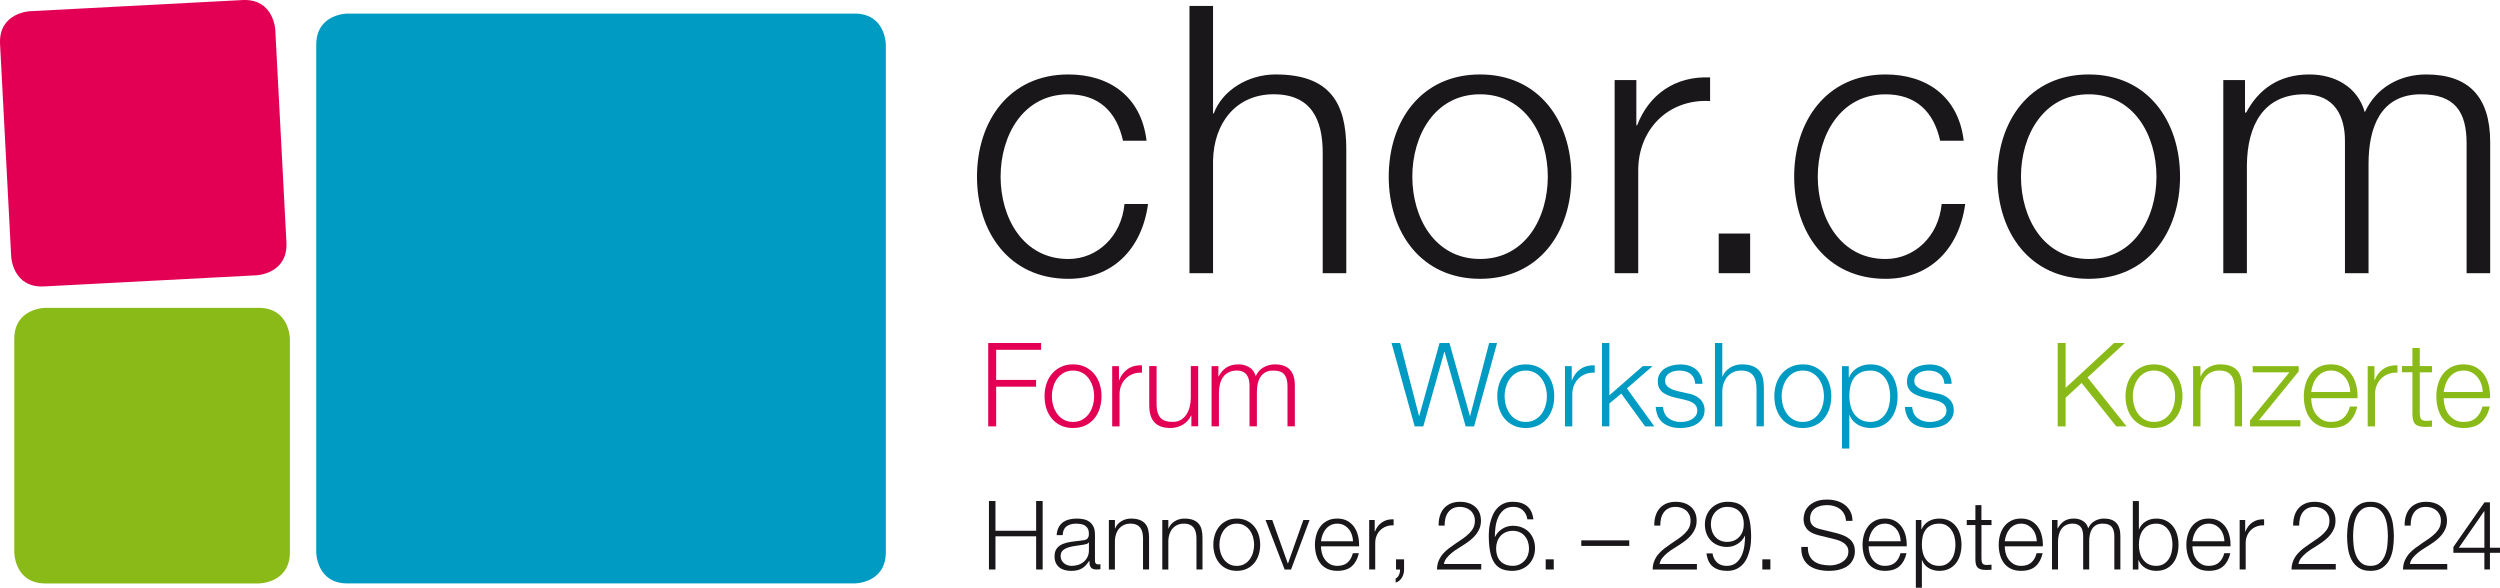
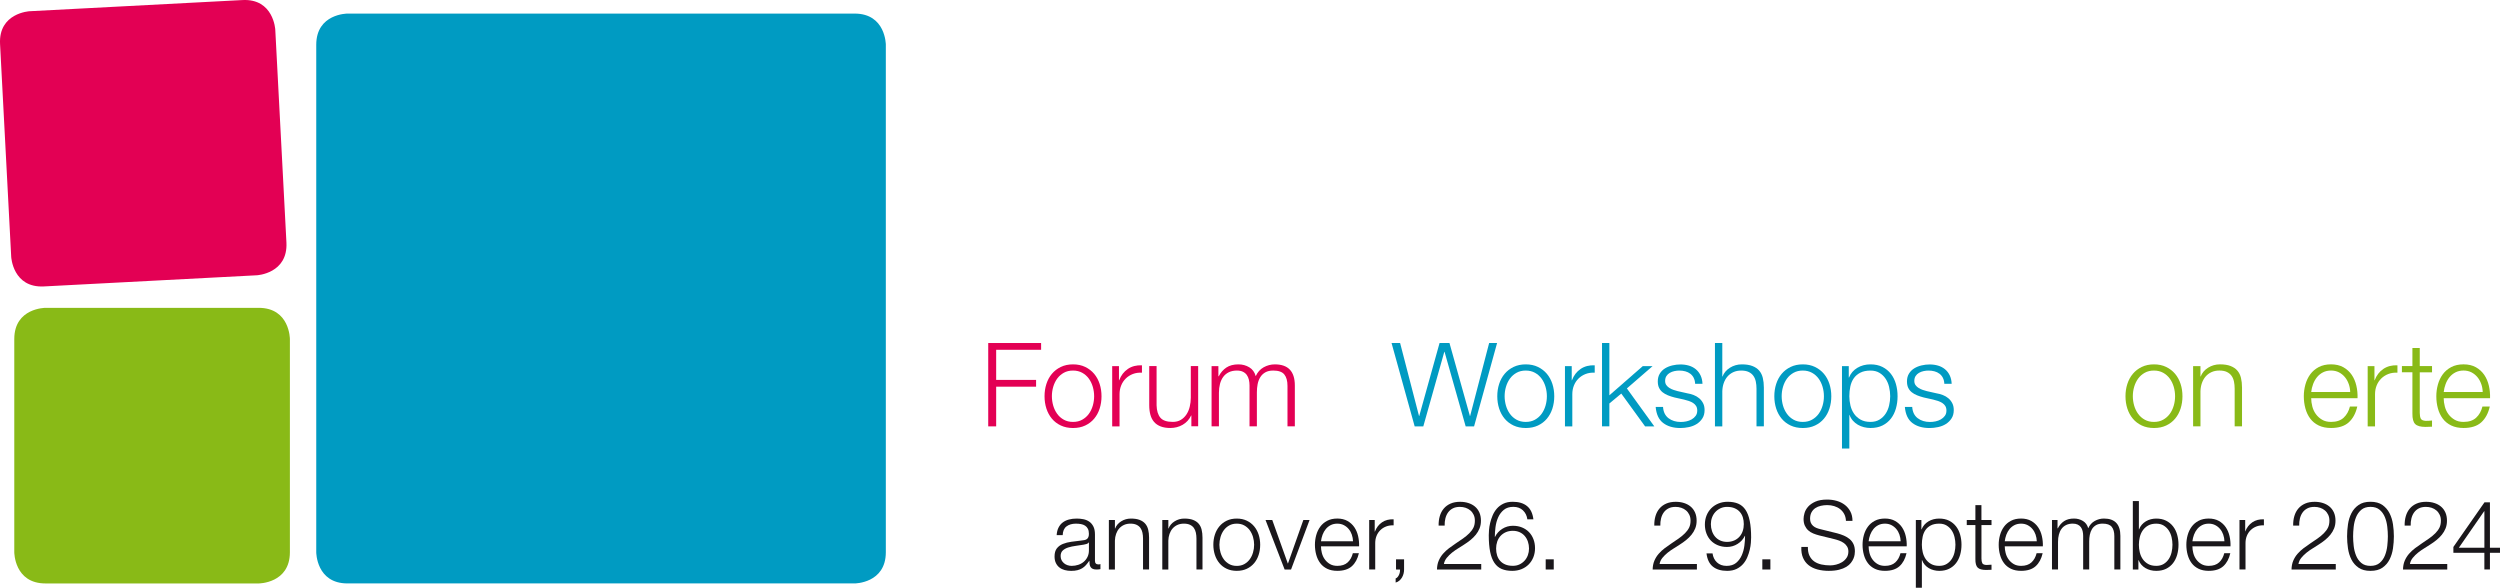
<svg xmlns="http://www.w3.org/2000/svg" id="Ebene_1" data-name="Ebene 1" viewBox="0 0 1328.95 312.43">
  <defs>
    <style>
      .cls-1 {
        fill: #1a171b;
      }

      .cls-1, .cls-2, .cls-3, .cls-4 {
        stroke-width: 0px;
      }

      .cls-2 {
        fill: #e30054;
      }

      .cls-3 {
        fill: #89ba17;
      }

      .cls-4 {
        fill: #009bc2;
      }
    </style>
  </defs>
  <g>
    <path class="cls-4" d="m184.7,7.22s-16.59,0-16.59,16.59v269.74s0,16.59,16.59,16.59h269.6s16.59,0,16.59-16.59V23.81s0-16.59-16.59-16.59H184.7Z" />
    <path class="cls-3" d="m24.18,163.64s-16.59,0-16.59,16.59v113.33s0,16.59,16.59,16.59h113.33s16.59,0,16.59-16.59v-113.33s0-16.59-16.59-16.59H24.18Z" />
    <path class="cls-2" d="m15.73,5.97S-.84,6.83.03,23.4l5.93,113.17s.87,16.56,17.43,15.69l113.17-5.93s16.56-.87,15.7-17.43l-5.93-113.17S145.46-.83,128.9.03L15.73,5.97Z" />
  </g>
-   <path class="cls-1" d="m1181.87,145.23h12.53v-57.3c.2-21.49,8.95-37.8,30.64-37.8,15.92,0,21.69,11.54,21.49,25.47v69.64h12.54v-58.1c0-19.1,6.17-37.01,27.85-37.01,17.91,0,24.27,9.15,24.27,26.06v69.04h12.54v-69.64c0-24.27-11.54-36.01-34.02-36.01-13.53,0-26.46,6.57-32.63,20.1-3.78-13.53-15.92-20.1-29.45-20.1-16.32,0-27.06,7.96-33.63,20.29h-.6v-17.31h-11.54v102.67Zm-71.55-95.1c24.07,0,36.01,21.88,36.01,43.77s-11.94,43.77-36.01,43.77-36.01-21.89-36.01-43.77,11.94-43.77,36.01-43.77m0-10.55c-31.44,0-48.55,24.87-48.55,54.32s17.11,54.32,48.55,54.32,48.55-24.87,48.55-54.32-17.11-54.32-48.55-54.32m-66.45,35.22c-2.79-23.48-19.7-35.22-41.58-35.22-31.44,0-48.55,24.87-48.55,54.32s17.11,54.32,48.55,54.32c22.88,0,39-15.12,42.38-39.79h-12.53c-1.59,17.11-14.33,29.25-29.84,29.25-24.07,0-36.01-21.89-36.01-43.77s11.94-43.77,36.01-43.77c16.31,0,25.67,9.35,29.05,24.67h12.53Zm-113.53,49.34h-16.71v21.09h16.71v-21.09Zm-72.02,21.09h12.53v-54.72c0-21.29,15.52-38,38.2-36.81v-12.54c-18.5-.8-32.43,8.96-38.8,25.47h-.4v-24.07h-11.54v102.67Zm-71.55-95.1c24.08,0,36.01,21.88,36.01,43.77s-11.94,43.77-36.01,43.77-36.01-21.89-36.01-43.77,11.94-43.77,36.01-43.77m0-10.55c-31.43,0-48.55,24.87-48.55,54.32s17.11,54.32,48.55,54.32,48.55-24.87,48.55-54.32-17.11-54.32-48.55-54.32m-154.47,105.65h12.53v-59.89c.4-20.1,12.34-35.22,32.23-35.22s26.06,13.33,26.06,31.04v64.07h12.54v-66.06c0-24.47-8.75-39.59-37.6-39.59-14.52,0-28.25,8.36-32.83,20.69h-.4V3.17h-12.53v142.06Zm-22.82-70.43c-2.79-23.48-19.7-35.22-41.58-35.22-31.44,0-48.55,24.87-48.55,54.32s17.11,54.32,48.55,54.32c22.88,0,39-15.12,42.38-39.79h-12.53c-1.59,17.11-14.33,29.25-29.84,29.25-24.08,0-36.01-21.89-36.01-43.77s11.94-43.77,36.01-43.77c16.31,0,25.67,9.35,29.05,24.67h12.53Z" />
  <g>
    <path class="cls-2" d="m553.43,182.34v3.6h-23.89v16.01h21.22v3.6h-21.22v21.1h-4.22v-44.31h28.11Z" />
    <path class="cls-2" d="m576.88,195.06c1.88.91,3.46,2.13,4.75,3.66,1.28,1.53,2.25,3.32,2.92,5.37.66,2.05.99,4.23.99,6.55s-.33,4.5-.99,6.55c-.66,2.05-1.64,3.84-2.92,5.37-1.28,1.53-2.87,2.74-4.75,3.63-1.88.89-4.04,1.33-6.48,1.33s-4.6-.45-6.48-1.33c-1.88-.89-3.47-2.1-4.75-3.63-1.28-1.53-2.26-3.32-2.92-5.37-.66-2.05-.99-4.23-.99-6.55s.33-4.5.99-6.55c.66-2.05,1.63-3.84,2.92-5.37,1.28-1.53,2.86-2.75,4.75-3.66,1.88-.91,4.04-1.37,6.48-1.37s4.6.46,6.48,1.37Zm-11.39,3.1c-1.41.79-2.58,1.82-3.51,3.1-.93,1.28-1.63,2.74-2.11,4.37-.48,1.64-.71,3.3-.71,5s.24,3.36.71,5c.48,1.64,1.18,3.09,2.11,4.37.93,1.28,2.1,2.32,3.51,3.1,1.41.79,3.04,1.18,4.9,1.18s3.5-.39,4.9-1.18c1.41-.79,2.58-1.82,3.51-3.1.93-1.28,1.63-2.74,2.11-4.37.47-1.63.71-3.3.71-5s-.24-3.36-.71-5c-.48-1.63-1.18-3.09-2.11-4.37-.93-1.28-2.1-2.32-3.51-3.1-1.41-.78-3.04-1.18-4.9-1.18s-3.5.39-4.9,1.18Z" />
    <path class="cls-2" d="m594.82,194.62v7.51h.12c.99-2.61,2.53-4.61,4.62-6.02,2.09-1.41,4.58-2.05,7.48-1.92v3.91c-1.78-.08-3.39.15-4.84.71-1.45.56-2.7,1.36-3.75,2.39-1.05,1.03-1.87,2.26-2.45,3.69-.58,1.43-.87,2.99-.87,4.69v17.07h-3.91v-32.02h3.6Z" />
    <path class="cls-2" d="m633.31,226.64v-5.77h-.12c-1.03,2.15-2.53,3.8-4.5,4.93-1.97,1.14-4.15,1.71-6.55,1.71-2.03,0-3.75-.28-5.18-.84-1.43-.56-2.59-1.35-3.48-2.39-.89-1.03-1.54-2.3-1.95-3.79-.41-1.49-.62-3.18-.62-5.09v-20.79h3.91v20.85c.08,2.9.75,5.09,2.02,6.58,1.26,1.49,3.44,2.23,6.55,2.23,1.7,0,3.14-.36,4.34-1.09,1.2-.72,2.19-1.69,2.98-2.89.79-1.2,1.37-2.58,1.74-4.13.37-1.55.56-3.13.56-4.75v-16.82h3.91v32.02h-3.6Z" />
    <path class="cls-2" d="m647.67,194.62v5.4h.19c1.03-1.99,2.39-3.54,4.06-4.65,1.68-1.12,3.82-1.68,6.42-1.68,2.11,0,4.02.52,5.74,1.55,1.72,1.03,2.86,2.61,3.44,4.72.95-2.11,2.36-3.68,4.22-4.72,1.86-1.03,3.85-1.55,5.96-1.55,7.07,0,10.61,3.74,10.61,11.23v21.72h-3.91v-21.53c0-2.65-.56-4.66-1.68-6.05-1.12-1.39-3.08-2.08-5.9-2.08-1.7,0-3.1.32-4.22.96-1.12.64-2.01,1.5-2.67,2.58-.66,1.08-1.13,2.31-1.4,3.69-.27,1.39-.4,2.82-.4,4.31v18.12h-3.91v-21.72c0-1.08-.11-2.1-.34-3.07-.23-.97-.6-1.82-1.12-2.54-.52-.72-1.21-1.29-2.08-1.71s-1.92-.62-3.16-.62c-1.66,0-3.09.3-4.31.9-1.22.6-2.21,1.43-2.98,2.48-.77,1.05-1.33,2.3-1.71,3.72-.37,1.43-.56,2.99-.56,4.69v17.87h-3.91v-32.02h3.6Z" />
    <path class="cls-4" d="m744.27,182.34l10.05,38.78h.12l10.8-38.78h5.27l10.86,38.78h.12l10.11-38.78h4.22l-12.23,44.31h-4.47l-11.23-39.65h-.12l-11.17,39.65h-4.59l-12.29-44.31h4.53Z" />
    <path class="cls-4" d="m817.55,195.06c1.88.91,3.46,2.13,4.75,3.66,1.28,1.53,2.25,3.32,2.92,5.37.66,2.05.99,4.23.99,6.55s-.33,4.5-.99,6.55c-.66,2.05-1.64,3.84-2.92,5.37-1.28,1.53-2.87,2.74-4.75,3.63-1.88.89-4.04,1.33-6.48,1.33s-4.6-.45-6.48-1.33c-1.88-.89-3.47-2.1-4.75-3.63-1.28-1.53-2.26-3.32-2.92-5.37-.66-2.05-.99-4.23-.99-6.55s.33-4.5.99-6.55c.66-2.05,1.63-3.84,2.92-5.37,1.28-1.53,2.86-2.75,4.75-3.66,1.88-.91,4.04-1.37,6.48-1.37s4.6.46,6.48,1.37Zm-11.39,3.1c-1.41.79-2.58,1.82-3.51,3.1-.93,1.28-1.63,2.74-2.11,4.37-.48,1.64-.71,3.3-.71,5s.24,3.36.71,5c.48,1.64,1.18,3.09,2.11,4.37.93,1.28,2.1,2.32,3.51,3.1,1.41.79,3.04,1.18,4.9,1.18s3.5-.39,4.9-1.18c1.41-.79,2.58-1.82,3.51-3.1.93-1.28,1.63-2.74,2.11-4.37.47-1.63.71-3.3.71-5s-.24-3.36-.71-5c-.48-1.63-1.18-3.09-2.11-4.37-.93-1.28-2.1-2.32-3.51-3.1-1.41-.78-3.04-1.18-4.9-1.18s-3.5.39-4.9,1.18Z" />
    <path class="cls-4" d="m835.5,194.62v7.51h.12c.99-2.61,2.53-4.61,4.62-6.02,2.09-1.41,4.58-2.05,7.48-1.92v3.91c-1.78-.08-3.39.15-4.84.71-1.45.56-2.7,1.36-3.75,2.39-1.05,1.03-1.87,2.26-2.45,3.69-.58,1.43-.87,2.99-.87,4.69v17.07h-3.91v-32.02h3.6Z" />
    <path class="cls-4" d="m855.51,182.34v27.8l17.75-15.51h5.21l-13.65,11.85,14.58,20.17h-4.9l-12.66-17.44-6.33,5.27v12.16h-3.91v-44.31h3.91Z" />
    <path class="cls-4" d="m900.35,200.86c-.46-.89-1.07-1.62-1.83-2.2-.76-.58-1.64-1-2.64-1.27-.99-.27-2.05-.4-3.16-.4-.87,0-1.75.09-2.64.28-.89.19-1.71.5-2.45.93-.75.43-1.35,1-1.8,1.71-.46.7-.68,1.57-.68,2.61,0,.87.22,1.6.65,2.2.43.6.98,1.11,1.64,1.52.66.41,1.39.76,2.17,1.02.79.27,1.51.49,2.17.65l5.21,1.18c1.12.17,2.22.47,3.32.9,1.1.43,2.07,1,2.92,1.71.85.7,1.54,1.57,2.08,2.61.54,1.03.81,2.26.81,3.66,0,1.74-.39,3.22-1.18,4.44-.79,1.22-1.79,2.21-3.01,2.98-1.22.77-2.6,1.31-4.13,1.64-1.53.33-3.04.5-4.53.5-3.77,0-6.82-.89-9.15-2.67-2.34-1.78-3.67-4.63-4-8.56h3.91c.17,2.65,1.13,4.64,2.89,5.99,1.76,1.34,3.94,2.02,6.55,2.02.95,0,1.93-.1,2.95-.31,1.01-.21,1.95-.56,2.82-1.05.87-.5,1.58-1.13,2.14-1.89.56-.76.84-1.71.84-2.82,0-.95-.2-1.75-.59-2.39-.39-.64-.92-1.18-1.58-1.61-.66-.43-1.42-.8-2.27-1.09-.85-.29-1.71-.54-2.58-.74l-5.03-1.12c-1.28-.33-2.46-.71-3.54-1.15-1.08-.43-2.02-.97-2.82-1.61-.81-.64-1.44-1.43-1.89-2.36-.46-.93-.68-2.08-.68-3.44,0-1.61.36-3,1.09-4.16.72-1.16,1.66-2.09,2.82-2.79,1.16-.7,2.45-1.22,3.88-1.55,1.43-.33,2.84-.5,4.25-.5,1.61,0,3.11.21,4.5.62,1.39.41,2.61,1.06,3.66,1.92,1.06.87,1.89,1.95,2.51,3.23.62,1.28.97,2.79,1.05,4.53h-3.91c-.04-1.2-.29-2.24-.75-3.13Z" />
    <path class="cls-4" d="m915.54,182.34v17.81h.12c.74-1.94,2.07-3.51,3.97-4.69,1.9-1.18,3.99-1.77,6.27-1.77s4.11.29,5.62.87c1.51.58,2.72,1.4,3.63,2.45.91,1.05,1.55,2.35,1.92,3.88.37,1.53.56,3.25.56,5.15v20.6h-3.91v-19.98c0-1.37-.12-2.64-.37-3.82-.25-1.18-.68-2.2-1.3-3.07-.62-.87-1.46-1.55-2.51-2.05-1.06-.5-2.37-.74-3.94-.74s-2.97.28-4.19.84c-1.22.56-2.25,1.32-3.1,2.3-.85.97-1.51,2.13-1.99,3.48-.48,1.34-.73,2.8-.78,4.37v18.68h-3.91v-44.31h3.91Z" />
    <path class="cls-4" d="m964.82,195.06c1.88.91,3.46,2.13,4.75,3.66,1.28,1.53,2.25,3.32,2.92,5.37.66,2.05.99,4.23.99,6.55s-.33,4.5-.99,6.55c-.66,2.05-1.63,3.84-2.92,5.37-1.28,1.53-2.86,2.74-4.75,3.63s-4.04,1.33-6.48,1.33-4.6-.45-6.48-1.33c-1.88-.89-3.47-2.1-4.75-3.63-1.28-1.53-2.26-3.32-2.92-5.37-.66-2.05-.99-4.23-.99-6.55s.33-4.5.99-6.55c.66-2.05,1.63-3.84,2.92-5.37,1.28-1.53,2.86-2.75,4.75-3.66,1.88-.91,4.04-1.37,6.48-1.37s4.6.46,6.48,1.37Zm-11.39,3.1c-1.41.79-2.58,1.82-3.51,3.1-.93,1.28-1.63,2.74-2.11,4.37-.48,1.64-.71,3.3-.71,5s.24,3.36.71,5c.48,1.64,1.18,3.09,2.11,4.37.93,1.28,2.1,2.32,3.51,3.1,1.41.79,3.04,1.18,4.9,1.18s3.5-.39,4.9-1.18c1.41-.79,2.58-1.82,3.51-3.1.93-1.28,1.63-2.74,2.11-4.37.48-1.63.71-3.3.71-5s-.24-3.36-.71-5c-.48-1.63-1.18-3.09-2.11-4.37-.93-1.28-2.1-2.32-3.51-3.1-1.41-.78-3.04-1.18-4.9-1.18s-3.5.39-4.9,1.18Z" />
    <path class="cls-4" d="m982.77,194.62v6.08h.12c.91-2.23,2.39-3.96,4.44-5.18,2.05-1.22,4.37-1.83,6.98-1.83,2.44,0,4.56.46,6.36,1.37,1.8.91,3.3,2.14,4.5,3.69,1.2,1.55,2.09,3.35,2.67,5.4.58,2.05.87,4.21.87,6.48s-.29,4.44-.87,6.49c-.58,2.05-1.47,3.85-2.67,5.4-1.2,1.55-2.7,2.77-4.5,3.66-1.8.89-3.92,1.33-6.36,1.33-1.16,0-2.32-.15-3.48-.43-1.16-.29-2.23-.72-3.23-1.3-.99-.58-1.87-1.3-2.64-2.17-.77-.87-1.36-1.88-1.77-3.04h-.12v17.87h-3.91v-43.81h3.6Zm21.44,11.08c-.39-1.63-1.01-3.09-1.86-4.37-.85-1.28-1.93-2.33-3.26-3.13-1.32-.81-2.92-1.21-4.78-1.21-2.15,0-3.95.37-5.4,1.12s-2.61,1.74-3.48,2.98c-.87,1.24-1.48,2.69-1.83,4.34-.35,1.66-.53,3.39-.53,5.21,0,1.66.2,3.3.59,4.93s1.03,3.09,1.92,4.37c.89,1.28,2.05,2.33,3.48,3.13,1.43.81,3.17,1.21,5.24,1.21,1.86,0,3.45-.4,4.78-1.21s2.41-1.85,3.26-3.13c.85-1.28,1.47-2.74,1.86-4.37.39-1.63.59-3.28.59-4.93s-.2-3.3-.59-4.93Z" />
    <path class="cls-4" d="m1032.81,200.86c-.46-.89-1.07-1.62-1.83-2.2-.77-.58-1.64-1-2.64-1.27-.99-.27-2.05-.4-3.16-.4-.87,0-1.75.09-2.64.28-.89.19-1.71.5-2.45.93-.74.43-1.35,1-1.8,1.71-.46.7-.68,1.57-.68,2.61,0,.87.22,1.6.65,2.2.43.6.98,1.11,1.64,1.52.66.41,1.39.76,2.17,1.02.79.27,1.51.49,2.17.65l5.21,1.18c1.12.17,2.22.47,3.32.9,1.1.43,2.07,1,2.92,1.71.85.7,1.54,1.57,2.08,2.61.54,1.03.81,2.26.81,3.66,0,1.74-.39,3.22-1.18,4.44-.79,1.22-1.79,2.21-3.01,2.98-1.22.77-2.6,1.31-4.13,1.64-1.53.33-3.04.5-4.53.5-3.76,0-6.82-.89-9.15-2.67-2.34-1.78-3.67-4.63-4-8.56h3.91c.17,2.65,1.13,4.64,2.89,5.99,1.76,1.34,3.94,2.02,6.55,2.02.95,0,1.93-.1,2.95-.31,1.01-.21,1.95-.56,2.82-1.05.87-.5,1.58-1.13,2.14-1.89.56-.76.84-1.71.84-2.82,0-.95-.2-1.75-.59-2.39-.39-.64-.92-1.18-1.58-1.61-.66-.43-1.42-.8-2.27-1.09-.85-.29-1.71-.54-2.58-.74l-5.03-1.12c-1.28-.33-2.46-.71-3.54-1.15-1.08-.43-2.02-.97-2.82-1.61-.81-.64-1.44-1.43-1.89-2.36-.46-.93-.68-2.08-.68-3.44,0-1.61.36-3,1.09-4.16.72-1.16,1.66-2.09,2.82-2.79,1.16-.7,2.45-1.22,3.88-1.55,1.43-.33,2.84-.5,4.25-.5,1.61,0,3.11.21,4.5.62,1.39.41,2.61,1.06,3.66,1.92,1.06.87,1.89,1.95,2.51,3.23s.97,2.79,1.05,4.53h-3.91c-.04-1.2-.29-2.24-.74-3.13Z" />
-     <path class="cls-3" d="m1098.04,182.34v23.83l25.75-23.83h5.71l-19.8,18.31,20.73,26h-5.46l-18.43-23.08-8.5,7.88v15.2h-4.22v-44.31h4.22Z" />
    <path class="cls-3" d="m1151.49,195.06c1.88.91,3.46,2.13,4.75,3.66,1.28,1.53,2.25,3.32,2.92,5.37s.99,4.23.99,6.55-.33,4.5-.99,6.55-1.63,3.84-2.92,5.37c-1.28,1.53-2.86,2.74-4.75,3.63s-4.04,1.33-6.48,1.33-4.6-.45-6.48-1.33c-1.88-.89-3.47-2.1-4.75-3.63-1.28-1.53-2.26-3.32-2.92-5.37-.66-2.05-.99-4.23-.99-6.55s.33-4.5.99-6.55c.66-2.05,1.63-3.84,2.92-5.37,1.28-1.53,2.86-2.75,4.75-3.66,1.88-.91,4.04-1.37,6.48-1.37s4.6.46,6.48,1.37Zm-11.39,3.1c-1.41.79-2.58,1.82-3.51,3.1-.93,1.28-1.63,2.74-2.11,4.37-.48,1.64-.71,3.3-.71,5s.24,3.36.71,5c.48,1.64,1.18,3.09,2.11,4.37.93,1.28,2.1,2.32,3.51,3.1,1.41.79,3.04,1.18,4.9,1.18s3.5-.39,4.9-1.18c1.41-.79,2.58-1.82,3.51-3.1.93-1.28,1.63-2.74,2.11-4.37.48-1.63.71-3.3.71-5s-.24-3.36-.71-5c-.48-1.63-1.18-3.09-2.11-4.37-.93-1.28-2.1-2.32-3.51-3.1-1.41-.78-3.04-1.18-4.9-1.18s-3.5.39-4.9,1.18Z" />
    <path class="cls-3" d="m1169.72,194.62v5.52h.12c.74-1.94,2.07-3.51,3.97-4.69,1.9-1.18,3.99-1.77,6.27-1.77s4.11.29,5.62.87c1.51.58,2.72,1.4,3.63,2.45.91,1.05,1.55,2.35,1.92,3.88.37,1.53.56,3.25.56,5.15v20.6h-3.91v-19.98c0-1.37-.12-2.64-.37-3.82-.25-1.18-.68-2.2-1.3-3.07-.62-.87-1.46-1.55-2.51-2.05-1.06-.5-2.37-.74-3.94-.74s-2.97.28-4.19.84c-1.22.56-2.25,1.32-3.1,2.3-.85.97-1.51,2.13-1.99,3.48-.48,1.34-.73,2.8-.78,4.37v18.68h-3.91v-32.02h3.91Z" />
-     <path class="cls-3" d="m1222.82,223.36v3.29h-26.75v-3.16l20.91-25.57h-19.49v-3.29h24.45v2.79l-21.16,25.94h22.03Z" />
    <path class="cls-3" d="m1229.17,216.06c.39,1.51,1.02,2.86,1.89,4.06.87,1.2,1.96,2.19,3.29,2.98,1.32.79,2.92,1.18,4.78,1.18,2.85,0,5.09-.74,6.7-2.23,1.61-1.49,2.73-3.48,3.35-5.96h3.91c-.83,3.64-2.35,6.45-4.56,8.44-2.21,1.99-5.35,2.98-9.4,2.98-2.52,0-4.71-.45-6.55-1.33-1.84-.89-3.34-2.11-4.5-3.66-1.16-1.55-2.02-3.35-2.58-5.4-.56-2.05-.84-4.21-.84-6.49,0-2.11.28-4.18.84-6.21.56-2.03,1.42-3.84,2.58-5.43,1.16-1.59,2.66-2.87,4.5-3.85,1.84-.97,4.02-1.46,6.55-1.46s4.76.52,6.58,1.55c1.82,1.03,3.3,2.39,4.44,4.06,1.14,1.68,1.95,3.6,2.45,5.77.5,2.17.7,4.37.62,6.61h-24.64c0,1.41.2,2.86.59,4.37Zm19.36-11.95c-.48-1.37-1.15-2.58-2.02-3.63-.87-1.06-1.92-1.9-3.16-2.55-1.24-.64-2.65-.96-4.22-.96s-3.04.32-4.28.96c-1.24.64-2.3,1.49-3.16,2.55-.87,1.05-1.56,2.28-2.08,3.66-.52,1.39-.86,2.8-1.02,4.25h20.73c-.04-1.49-.3-2.92-.78-4.28Z" />
    <path class="cls-3" d="m1262.21,194.62v7.51h.12c.99-2.61,2.53-4.61,4.62-6.02,2.09-1.41,4.58-2.05,7.48-1.92v3.91c-1.78-.08-3.39.15-4.84.71-1.45.56-2.7,1.36-3.75,2.39-1.06,1.03-1.87,2.26-2.45,3.69-.58,1.43-.87,2.99-.87,4.69v17.07h-3.91v-32.02h3.6Z" />
    <path class="cls-3" d="m1292.82,194.62v3.29h-6.52v21.59c0,1.28.18,2.29.53,3.01.35.72,1.23,1.13,2.64,1.21,1.12,0,2.23-.06,3.35-.19v3.29c-.58,0-1.16.02-1.74.06-.58.04-1.16.06-1.74.06-2.61,0-4.43-.51-5.46-1.52-1.03-1.01-1.53-2.89-1.49-5.62v-21.91h-5.58v-3.29h5.58v-9.62h3.91v9.62h6.52Z" />
    <path class="cls-3" d="m1299.61,216.06c.39,1.51,1.02,2.86,1.89,4.06.87,1.2,1.96,2.19,3.29,2.98,1.32.79,2.92,1.18,4.78,1.18,2.85,0,5.09-.74,6.7-2.23,1.61-1.49,2.73-3.48,3.35-5.96h3.91c-.83,3.64-2.35,6.45-4.56,8.44-2.21,1.99-5.35,2.98-9.4,2.98-2.52,0-4.71-.45-6.55-1.33-1.84-.89-3.34-2.11-4.5-3.66-1.16-1.55-2.02-3.35-2.58-5.4-.56-2.05-.84-4.21-.84-6.49,0-2.11.28-4.18.84-6.21.56-2.03,1.42-3.84,2.58-5.43,1.16-1.59,2.66-2.87,4.5-3.85,1.84-.97,4.02-1.46,6.55-1.46s4.76.52,6.58,1.55c1.82,1.03,3.3,2.39,4.44,4.06,1.14,1.68,1.95,3.6,2.45,5.77.5,2.17.7,4.37.62,6.61h-24.64c0,1.41.2,2.86.59,4.37Zm19.36-11.95c-.48-1.37-1.15-2.58-2.02-3.63-.87-1.06-1.92-1.9-3.16-2.55-1.24-.64-2.65-.96-4.22-.96s-3.04.32-4.28.96c-1.24.64-2.3,1.49-3.16,2.55-.87,1.05-1.56,2.28-2.08,3.66-.52,1.39-.86,2.8-1.02,4.25h20.73c-.04-1.49-.3-2.92-.78-4.28Z" />
  </g>
  <g>
-     <path class="cls-1" d="m529.17,266.33v15.81h21.62v-15.81h3.47v36.41h-3.47v-17.65h-21.62v17.65h-3.47v-36.41h3.47Z" />
    <path class="cls-1" d="m562.68,280.5c.54-1.12,1.28-2.04,2.22-2.75.93-.71,2.03-1.24,3.29-1.58,1.26-.34,2.65-.51,4.18-.51,1.16,0,2.31.11,3.47.33,1.16.22,2.19.64,3.11,1.25s1.67,1.47,2.24,2.58c.58,1.11.87,2.54.87,4.31v13.97c0,1.29.63,1.94,1.89,1.94.37,0,.71-.07,1.02-.2v2.7c-.37.07-.71.12-.99.15-.29.03-.66.05-1.1.05-.82,0-1.47-.11-1.96-.33s-.88-.54-1.15-.94c-.27-.41-.45-.89-.54-1.45s-.13-1.18-.13-1.86h-.1c-.58.85-1.17,1.61-1.76,2.27s-1.26,1.22-1.99,1.66c-.73.44-1.56.78-2.5,1.02-.94.24-2.05.36-3.34.36-1.22,0-2.37-.14-3.44-.43-1.07-.29-2.01-.75-2.81-1.38-.8-.63-1.43-1.43-1.89-2.4-.46-.97-.69-2.12-.69-3.44,0-1.84.41-3.27,1.22-4.31.82-1.04,1.89-1.83,3.24-2.37,1.34-.54,2.86-.93,4.54-1.15,1.68-.22,3.39-.43,5.12-.64.68-.07,1.28-.15,1.79-.25.51-.1.93-.28,1.28-.54.34-.25.6-.6.79-1.05.19-.44.28-1.02.28-1.73,0-1.09-.18-1.98-.54-2.68-.36-.7-.85-1.25-1.48-1.66-.63-.41-1.36-.69-2.19-.84-.83-.15-1.73-.23-2.68-.23-2.04,0-3.71.48-5,1.45-1.29.97-1.97,2.52-2.04,4.67h-3.21c.1-1.53.42-2.86.97-3.98Zm16.07,7.85c-.2.37-.6.65-1.17.82-.58.17-1.09.29-1.53.36-1.36.24-2.76.45-4.21.64-1.45.19-2.76.47-3.95.84-1.19.38-2.17.91-2.93,1.61-.76.7-1.15,1.69-1.15,2.98,0,.82.16,1.54.48,2.17.32.63.76,1.17,1.3,1.63s1.17.81,1.89,1.05c.71.24,1.45.36,2.19.36,1.22,0,2.4-.19,3.52-.56,1.12-.37,2.1-.92,2.93-1.63s1.5-1.58,1.99-2.6c.49-1.02.74-2.17.74-3.47v-4.18h-.1Z" />
    <path class="cls-1" d="m592.67,276.42v4.54h.1c.61-1.6,1.7-2.88,3.26-3.85,1.56-.97,3.28-1.45,5.15-1.45s3.37.24,4.62.71c1.24.48,2.24,1.15,2.98,2.01s1.28,1.93,1.58,3.19c.31,1.26.46,2.67.46,4.23v16.93h-3.21v-16.42c0-1.12-.1-2.17-.31-3.14s-.56-1.81-1.07-2.52-1.2-1.28-2.07-1.68c-.87-.41-1.95-.61-3.24-.61s-2.44.23-3.44.69-1.85,1.09-2.55,1.89c-.7.8-1.24,1.75-1.63,2.86-.39,1.11-.6,2.3-.64,3.6v15.35h-3.21v-26.32h3.21Z" />
    <path class="cls-1" d="m621.07,276.42v4.54h.1c.61-1.6,1.7-2.88,3.26-3.85,1.56-.97,3.28-1.45,5.15-1.45s3.37.24,4.62.71c1.24.48,2.24,1.15,2.98,2.01s1.28,1.93,1.58,3.19c.31,1.26.46,2.67.46,4.23v16.93h-3.21v-16.42c0-1.12-.1-2.17-.31-3.14s-.56-1.81-1.07-2.52-1.2-1.28-2.07-1.68c-.87-.41-1.95-.61-3.24-.61s-2.44.23-3.44.69-1.85,1.09-2.55,1.89c-.7.8-1.24,1.75-1.63,2.86-.39,1.11-.6,2.3-.64,3.6v15.35h-3.21v-26.32h3.21Z" />
    <path class="cls-1" d="m662.77,276.78c1.55.75,2.85,1.75,3.9,3.01,1.05,1.26,1.85,2.73,2.4,4.41.54,1.68.82,3.48.82,5.38s-.27,3.7-.82,5.38c-.54,1.68-1.34,3.15-2.4,4.41-1.05,1.26-2.35,2.25-3.9,2.98-1.55.73-3.32,1.1-5.33,1.1s-3.78-.37-5.33-1.1c-1.55-.73-2.85-1.72-3.9-2.98-1.05-1.26-1.85-2.73-2.4-4.41-.54-1.68-.82-3.48-.82-5.38s.27-3.7.82-5.38c.54-1.68,1.34-3.15,2.4-4.41,1.05-1.26,2.35-2.26,3.9-3.01,1.55-.75,3.32-1.12,5.33-1.12s3.78.38,5.33,1.12Zm-9.36,2.55c-1.16.65-2.12,1.5-2.88,2.55-.76,1.05-1.34,2.25-1.73,3.6-.39,1.34-.59,2.71-.59,4.11s.2,2.76.59,4.11c.39,1.34.97,2.54,1.73,3.6.76,1.05,1.73,1.9,2.88,2.55,1.16.65,2.5.97,4.03.97s2.87-.32,4.03-.97c1.16-.65,2.12-1.5,2.88-2.55.76-1.05,1.34-2.25,1.73-3.6.39-1.34.59-2.71.59-4.11s-.2-2.76-.59-4.11c-.39-1.34-.97-2.54-1.73-3.6-.77-1.05-1.73-1.9-2.88-2.55-1.16-.65-2.5-.97-4.03-.97s-2.87.32-4.03.97Z" />
    <path class="cls-1" d="m676.31,276.42l8.26,23.1h.1l8.16-23.1h3.31l-9.84,26.32h-3.42l-10.15-26.32h3.57Z" />
    <path class="cls-1" d="m702.7,294.04c.32,1.24.84,2.35,1.56,3.34.71.99,1.61,1.8,2.7,2.45,1.09.65,2.4.97,3.93.97,2.35,0,4.18-.61,5.51-1.84,1.33-1.22,2.24-2.86,2.75-4.9h3.21c-.68,2.99-1.93,5.3-3.75,6.94-1.82,1.63-4.39,2.45-7.73,2.45-2.07,0-3.87-.37-5.38-1.1-1.51-.73-2.75-1.73-3.7-3.01-.95-1.27-1.66-2.75-2.12-4.44-.46-1.68-.69-3.46-.69-5.33,0-1.73.23-3.43.69-5.1s1.16-3.15,2.12-4.46c.95-1.31,2.18-2.36,3.7-3.16,1.51-.8,3.31-1.2,5.38-1.2s3.91.43,5.41,1.28c1.5.85,2.71,1.96,3.65,3.34.93,1.38,1.61,2.96,2.01,4.74.41,1.79.58,3.6.51,5.43h-20.25c0,1.16.16,2.35.48,3.6Zm15.91-9.82c-.39-1.12-.94-2.12-1.66-2.98-.71-.87-1.58-1.56-2.6-2.09-1.02-.53-2.18-.79-3.47-.79s-2.5.26-3.52.79c-1.02.53-1.89,1.22-2.6,2.09-.71.87-1.28,1.87-1.71,3.01-.42,1.14-.71,2.3-.84,3.49h17.03c-.04-1.22-.25-2.4-.64-3.52Z" />
    <path class="cls-1" d="m730.77,276.42v6.17h.1c.82-2.14,2.08-3.79,3.8-4.95,1.72-1.16,3.76-1.68,6.15-1.58v3.21c-1.46-.07-2.79.13-3.98.59-1.19.46-2.22,1.11-3.08,1.96-.87.85-1.54,1.86-2.01,3.03-.48,1.17-.71,2.46-.71,3.85v14.03h-3.21v-26.32h2.96Z" />
    <path class="cls-1" d="m746.38,302.74c0,.75-.09,1.49-.28,2.22-.19.73-.47,1.41-.84,2.04-.38.63-.84,1.18-1.4,1.66-.56.48-1.22.82-1.96,1.02v-2.19c.41-.14.76-.39,1.07-.77.31-.37.56-.79.76-1.25s.35-.94.43-1.43c.08-.49.11-.93.08-1.3h-2.14v-5.41h4.28v5.41Z" />
    <path class="cls-1" d="m763.87,302.74c.03-1.77.34-3.33.92-4.69.58-1.36,1.34-2.58,2.29-3.67.95-1.09,2.02-2.08,3.21-2.98,1.19-.9,2.41-1.77,3.67-2.6s2.51-1.68,3.75-2.55c1.24-.87,2.35-1.79,3.34-2.78s1.72-2,2.22-3.03.74-2.27.74-3.7c0-1.16-.21-2.18-.64-3.09-.43-.9-1-1.67-1.73-2.29-.73-.63-1.58-1.1-2.55-1.43s-2-.48-3.09-.48c-1.46,0-2.71.27-3.75.82-1.04.54-1.88,1.28-2.52,2.19-.65.92-1.11,1.97-1.4,3.16-.29,1.19-.42,2.45-.38,3.77h-3.21c-.03-1.84.18-3.53.64-5.07.46-1.55,1.16-2.88,2.12-4,.95-1.12,2.15-2,3.6-2.63,1.44-.63,3.14-.94,5.07-.94,1.56,0,3.02.21,4.36.64,1.34.42,2.52,1.05,3.52,1.89,1,.83,1.78,1.88,2.35,3.14.56,1.26.84,2.72.84,4.39,0,1.5-.25,2.86-.74,4.08s-1.16,2.35-1.99,3.37c-.83,1.02-1.79,1.96-2.86,2.83s-2.2,1.67-3.39,2.42c-.85.58-1.85,1.22-3.01,1.91-1.16.7-2.27,1.47-3.34,2.32-1.07.85-2.01,1.78-2.83,2.78-.82,1-1.33,2.1-1.53,3.29h19.84v2.96h-23.51Z" />
    <path class="cls-1" d="m809.55,271.27c-1.31-1.22-3-1.84-5.08-1.84s-3.76.53-5.05,1.58-2.29,2.38-3.01,3.98c-.71,1.6-1.19,3.32-1.43,5.18-.24,1.85-.36,3.6-.36,5.23h.1c.85-1.77,2.13-3.2,3.85-4.28,1.72-1.09,3.6-1.63,5.64-1.63,1.8,0,3.42.3,4.87.89,1.44.59,2.68,1.42,3.7,2.47,1.02,1.05,1.81,2.31,2.37,3.77.56,1.46.84,3.06.84,4.79s-.3,3.34-.89,4.82c-.6,1.48-1.43,2.75-2.5,3.83-1.07,1.07-2.35,1.9-3.83,2.5-1.48.59-3.1.89-4.87.89-2.18,0-4.05-.33-5.61-.99-1.56-.66-2.86-1.74-3.88-3.24-1.02-1.5-1.78-3.44-2.27-5.84-.49-2.4-.74-5.35-.74-8.85,0-.71.04-1.65.13-2.8.08-1.16.28-2.39.59-3.7.31-1.31.74-2.63,1.3-3.98.56-1.34,1.31-2.56,2.24-3.65.93-1.09,2.1-1.97,3.49-2.65,1.39-.68,3.06-1.02,5-1.02,3.2,0,5.73.76,7.6,2.29s2.99,3.88,3.37,7.04h-3.21c-.27-1.97-1.06-3.57-2.37-4.79Zm-9.13,11.65c-1.1.49-2.04,1.17-2.8,2.01-.76.85-1.34,1.84-1.73,2.98-.39,1.14-.59,2.37-.59,3.7s.17,2.45.51,3.57.88,2.1,1.61,2.93,1.66,1.49,2.78,1.96c1.12.48,2.46.71,4.03.71,1.29,0,2.46-.25,3.49-.74,1.04-.49,1.94-1.16,2.7-1.99.77-.83,1.35-1.81,1.76-2.93s.61-2.29.61-3.52c0-1.29-.2-2.52-.59-3.67-.39-1.16-.95-2.16-1.68-3.01-.73-.85-1.63-1.52-2.7-2.01-1.07-.49-2.29-.74-3.65-.74s-2.64.25-3.75.74Z" />
    <path class="cls-1" d="m821.66,297.33h4.28v5.41h-4.28v-5.41Z" />
-     <path class="cls-1" d="m840.58,287.24h25.5v2.96h-25.5v-2.96Z" />
    <path class="cls-1" d="m878.52,302.74c.03-1.77.34-3.33.92-4.69.58-1.36,1.34-2.58,2.29-3.67.95-1.09,2.02-2.08,3.21-2.98,1.19-.9,2.41-1.77,3.67-2.6s2.51-1.68,3.75-2.55c1.24-.87,2.35-1.79,3.34-2.78s1.72-2,2.22-3.03.74-2.27.74-3.7c0-1.16-.21-2.18-.64-3.09-.43-.9-1-1.67-1.73-2.29-.73-.63-1.58-1.1-2.55-1.43s-2-.48-3.09-.48c-1.46,0-2.71.27-3.75.82-1.04.54-1.88,1.28-2.52,2.19-.65.92-1.11,1.97-1.4,3.16-.29,1.19-.42,2.45-.38,3.77h-3.21c-.03-1.84.18-3.53.64-5.07.46-1.55,1.16-2.88,2.12-4,.95-1.12,2.15-2,3.6-2.63,1.44-.63,3.14-.94,5.07-.94,1.56,0,3.02.21,4.36.64,1.34.42,2.52,1.05,3.52,1.89,1,.83,1.78,1.88,2.35,3.14.56,1.26.84,2.72.84,4.39,0,1.5-.25,2.86-.74,4.08s-1.16,2.35-1.99,3.37c-.83,1.02-1.79,1.96-2.86,2.83s-2.2,1.67-3.39,2.42c-.85.58-1.85,1.22-3.01,1.91-1.16.7-2.27,1.47-3.34,2.32-1.07.85-2.01,1.78-2.83,2.78-.82,1-1.33,2.1-1.53,3.29h19.84v2.96h-23.51Z" />
    <path class="cls-1" d="m912.72,298.97c1.31,1.22,3,1.84,5.07,1.84s3.8-.53,5.08-1.58c1.27-1.05,2.27-2.38,2.98-3.98.71-1.6,1.19-3.32,1.43-5.18.24-1.85.36-3.59.36-5.23h-.1c-.85,1.77-2.13,3.2-3.85,4.28-1.72,1.09-3.6,1.63-5.64,1.63-1.77,0-3.38-.3-4.84-.89-1.46-.59-2.7-1.42-3.72-2.47-1.02-1.05-1.81-2.31-2.37-3.77-.56-1.46-.84-3.06-.84-4.79s.3-3.34.89-4.82c.59-1.48,1.43-2.75,2.5-3.83,1.07-1.07,2.35-1.91,3.82-2.52,1.48-.61,3.1-.92,4.87-.92,2.17,0,4.05.33,5.61.99s2.86,1.75,3.88,3.26c1.02,1.51,1.78,3.48,2.27,5.89.49,2.42.74,5.36.74,8.82,0,.71-.04,1.65-.13,2.81s-.28,2.39-.59,3.7c-.31,1.31-.74,2.63-1.3,3.98-.56,1.34-1.31,2.55-2.24,3.62-.94,1.07-2.1,1.95-3.49,2.63-1.39.68-3.06,1.02-5,1.02-3.2,0-5.73-.76-7.6-2.27-1.87-1.51-2.99-3.85-3.37-7.01h3.21c.27,1.97,1.06,3.57,2.37,4.79Zm9.13-11.65c1.1-.49,2.04-1.16,2.8-2.01.77-.85,1.34-1.84,1.73-2.98.39-1.14.59-2.37.59-3.7s-.17-2.49-.51-3.6c-.34-1.1-.88-2.07-1.61-2.91-.73-.83-1.66-1.49-2.78-1.96-1.12-.48-2.47-.71-4.03-.71-1.26,0-2.41.25-3.47.74-1.05.49-1.96,1.16-2.73,1.99-.76.83-1.35,1.81-1.76,2.93-.41,1.12-.61,2.29-.61,3.52,0,1.29.2,2.52.59,3.67.39,1.16.95,2.16,1.68,3.01.73.85,1.63,1.52,2.7,2.01,1.07.49,2.29.74,3.65.74s2.64-.25,3.75-.74Z" />
    <path class="cls-1" d="m936.82,297.33h4.28v5.41h-4.28v-5.41Z" />
    <path class="cls-1" d="m961.91,295.45c.61,1.26,1.45,2.26,2.52,3.01,1.07.75,2.34,1.28,3.8,1.61,1.46.32,3.03.48,4.69.48.95,0,1.99-.13,3.11-.41s2.17-.71,3.14-1.3,1.78-1.36,2.42-2.29c.65-.93.97-2.07.97-3.39,0-1.02-.23-1.9-.69-2.65-.46-.75-1.05-1.38-1.79-1.89-.73-.51-1.54-.93-2.42-1.25-.88-.32-1.75-.59-2.6-.79l-8.11-1.99c-1.05-.27-2.08-.61-3.08-1.02-1-.41-1.88-.95-2.63-1.63s-1.35-1.51-1.81-2.5-.69-2.19-.69-3.62c0-.88.17-1.92.51-3.11.34-1.19.98-2.31,1.91-3.37.93-1.05,2.22-1.95,3.85-2.68s3.72-1.1,6.27-1.1c1.8,0,3.52.24,5.15.71,1.63.48,3.06,1.19,4.28,2.14,1.22.95,2.2,2.13,2.93,3.54.73,1.41,1.1,3.05,1.1,4.92h-3.47c-.07-1.39-.38-2.61-.94-3.65-.56-1.04-1.29-1.9-2.19-2.6-.9-.7-1.94-1.22-3.11-1.58s-2.41-.54-3.7-.54c-1.19,0-2.34.13-3.44.38s-2.07.66-2.91,1.22c-.83.56-1.5,1.3-2.01,2.22-.51.92-.77,2.06-.77,3.42,0,.85.14,1.59.43,2.22.29.63.69,1.17,1.2,1.61.51.44,1.1.8,1.76,1.07.66.27,1.37.49,2.12.66l8.87,2.19c1.29.34,2.51.76,3.65,1.25,1.14.49,2.14,1.11,3.01,1.84.87.73,1.55,1.62,2.04,2.68.49,1.05.74,2.33.74,3.83,0,.41-.04.95-.13,1.63-.08.68-.29,1.4-.61,2.17-.32.77-.78,1.54-1.38,2.32-.6.78-1.41,1.49-2.45,2.12s-2.32,1.14-3.85,1.53c-1.53.39-3.37.59-5.51.59s-4.13-.25-5.97-.74-3.4-1.25-4.69-2.27c-1.29-1.02-2.29-2.33-2.98-3.93-.7-1.6-.99-3.52-.89-5.76h3.47c-.03,1.87.25,3.43.87,4.69Z" />
    <path class="cls-1" d="m993.81,294.04c.32,1.24.84,2.35,1.56,3.34.71.99,1.61,1.8,2.7,2.45,1.09.65,2.4.97,3.93.97,2.35,0,4.18-.61,5.51-1.84,1.33-1.22,2.24-2.86,2.75-4.9h3.21c-.68,2.99-1.93,5.3-3.75,6.94-1.82,1.63-4.39,2.45-7.73,2.45-2.07,0-3.87-.37-5.38-1.1-1.51-.73-2.75-1.73-3.7-3.01-.95-1.27-1.66-2.75-2.12-4.44-.46-1.68-.69-3.46-.69-5.33,0-1.73.23-3.43.69-5.1s1.16-3.15,2.12-4.46c.95-1.31,2.18-2.36,3.7-3.16,1.51-.8,3.31-1.2,5.38-1.2s3.91.43,5.41,1.28c1.5.85,2.71,1.96,3.65,3.34.93,1.38,1.61,2.96,2.01,4.74.41,1.79.58,3.6.51,5.43h-20.25c0,1.16.16,2.35.48,3.6Zm15.91-9.82c-.39-1.12-.94-2.12-1.66-2.98-.71-.87-1.58-1.56-2.6-2.09-1.02-.53-2.18-.79-3.47-.79s-2.5.26-3.52.79c-1.02.53-1.89,1.22-2.6,2.09-.71.87-1.28,1.87-1.71,3.01-.42,1.14-.71,2.3-.84,3.49h17.03c-.04-1.22-.25-2.4-.64-3.52Z" />
    <path class="cls-1" d="m1021.37,276.42v5h.1c.75-1.84,1.96-3.25,3.65-4.26s3.6-1.5,5.74-1.5c2.01,0,3.75.38,5.23,1.12,1.48.75,2.71,1.76,3.7,3.03.99,1.28,1.72,2.75,2.19,4.44.48,1.68.71,3.46.71,5.33s-.24,3.65-.71,5.33c-.48,1.68-1.21,3.16-2.19,4.44-.99,1.28-2.22,2.28-3.7,3.01-1.48.73-3.22,1.1-5.23,1.1-.95,0-1.9-.12-2.86-.36-.95-.24-1.84-.59-2.65-1.07-.82-.48-1.54-1.07-2.17-1.79s-1.11-1.55-1.45-2.5h-.1v14.69h-3.21v-36.01h2.96Zm17.62,9.1c-.32-1.34-.83-2.54-1.53-3.59-.7-1.05-1.59-1.91-2.68-2.58s-2.4-.99-3.93-.99c-1.77,0-3.25.31-4.44.92-1.19.61-2.14,1.43-2.86,2.45-.71,1.02-1.22,2.21-1.5,3.57-.29,1.36-.43,2.79-.43,4.28,0,1.36.16,2.71.48,4.05.32,1.34.85,2.54,1.58,3.6.73,1.05,1.68,1.91,2.86,2.58s2.61.99,4.31.99c1.53,0,2.84-.33,3.93-.99s1.98-1.52,2.68-2.58c.7-1.05,1.21-2.25,1.53-3.6.32-1.34.48-2.69.48-4.05s-.16-2.71-.48-4.05Z" />
    <path class="cls-1" d="m1058.65,276.42v2.7h-5.35v17.75c0,1.05.14,1.88.43,2.47.29.6,1.01.93,2.17.99.92,0,1.84-.05,2.75-.15v2.7c-.48,0-.95.02-1.43.05-.48.03-.95.05-1.43.05-2.14,0-3.64-.42-4.49-1.25-.85-.83-1.26-2.37-1.22-4.62v-18h-4.59v-2.7h4.59v-7.9h3.21v7.9h5.35Z" />
    <path class="cls-1" d="m1066.18,294.04c.32,1.24.84,2.35,1.56,3.34.71.99,1.61,1.8,2.7,2.45,1.09.65,2.4.97,3.93.97,2.35,0,4.18-.61,5.51-1.84,1.33-1.22,2.24-2.86,2.75-4.9h3.21c-.68,2.99-1.93,5.3-3.75,6.94-1.82,1.63-4.39,2.45-7.73,2.45-2.07,0-3.87-.37-5.38-1.1-1.51-.73-2.75-1.73-3.7-3.01-.95-1.27-1.66-2.75-2.12-4.44-.46-1.68-.69-3.46-.69-5.33,0-1.73.23-3.43.69-5.1s1.16-3.15,2.12-4.46c.95-1.31,2.18-2.36,3.7-3.16,1.51-.8,3.31-1.2,5.38-1.2s3.91.43,5.41,1.28c1.5.85,2.71,1.96,3.65,3.34.93,1.38,1.61,2.96,2.01,4.74.41,1.79.58,3.6.51,5.43h-20.25c0,1.16.16,2.35.48,3.6Zm15.91-9.82c-.39-1.12-.94-2.12-1.66-2.98-.71-.87-1.58-1.56-2.6-2.09-1.02-.53-2.18-.79-3.47-.79s-2.5.26-3.52.79c-1.02.53-1.89,1.22-2.6,2.09-.71.87-1.28,1.87-1.71,3.01-.42,1.14-.71,2.3-.84,3.49h17.03c-.04-1.22-.25-2.4-.64-3.52Z" />
    <path class="cls-1" d="m1093.74,276.42v4.44h.15c.85-1.63,1.96-2.91,3.34-3.83s3.14-1.38,5.28-1.38c1.73,0,3.31.43,4.72,1.28,1.41.85,2.35,2.14,2.83,3.88.78-1.73,1.94-3.03,3.47-3.88,1.53-.85,3.16-1.28,4.9-1.28,5.81,0,8.72,3.08,8.72,9.23v17.85h-3.21v-17.7c0-2.17-.46-3.83-1.38-4.97-.92-1.14-2.53-1.71-4.84-1.71-1.39,0-2.55.26-3.47.79-.92.53-1.65,1.23-2.19,2.12-.54.88-.93,1.9-1.15,3.03-.22,1.14-.33,2.32-.33,3.54v14.89h-3.21v-17.85c0-.88-.09-1.73-.28-2.52-.19-.8-.49-1.5-.92-2.09-.43-.59-.99-1.06-1.71-1.4-.71-.34-1.58-.51-2.6-.51-1.36,0-2.54.25-3.54.74-1,.49-1.82,1.17-2.45,2.04-.63.87-1.1,1.89-1.4,3.06-.31,1.17-.46,2.46-.46,3.85v14.69h-3.21v-26.32h2.96Z" />
    <path class="cls-1" d="m1136.99,266.33v15.1h.1c.34-.95.82-1.78,1.45-2.5.63-.71,1.35-1.32,2.17-1.81.82-.49,1.7-.86,2.65-1.1.95-.24,1.9-.36,2.86-.36,2.01,0,3.75.38,5.23,1.12,1.48.75,2.71,1.76,3.7,3.03.99,1.28,1.72,2.75,2.19,4.44.48,1.68.71,3.46.71,5.33s-.24,3.65-.71,5.33c-.48,1.68-1.21,3.16-2.19,4.44-.99,1.28-2.22,2.28-3.7,3.01-1.48.73-3.22,1.1-5.23,1.1-2.14,0-4.05-.49-5.74-1.48-1.68-.99-2.9-2.4-3.65-4.23h-.1v5h-2.96v-36.41h3.21Zm17.37,19.2c-.32-1.34-.83-2.54-1.53-3.59-.7-1.05-1.59-1.91-2.68-2.58s-2.4-.99-3.93-.99c-1.7,0-3.14.33-4.31.99s-2.12,1.52-2.86,2.58c-.73,1.05-1.26,2.25-1.58,3.59-.32,1.34-.48,2.7-.48,4.05s.16,2.71.48,4.05c.32,1.34.85,2.54,1.58,3.6.73,1.05,1.68,1.91,2.86,2.58s2.61.99,4.31.99c1.53,0,2.84-.33,3.93-.99s1.98-1.52,2.68-2.58c.7-1.05,1.21-2.25,1.53-3.6.32-1.34.48-2.69.48-4.05s-.16-2.71-.48-4.05Z" />
    <path class="cls-1" d="m1165.93,294.04c.32,1.24.84,2.35,1.56,3.34.71.99,1.61,1.8,2.7,2.45,1.09.65,2.4.97,3.93.97,2.35,0,4.18-.61,5.51-1.84,1.33-1.22,2.24-2.86,2.75-4.9h3.21c-.68,2.99-1.93,5.3-3.75,6.94-1.82,1.63-4.39,2.45-7.73,2.45-2.07,0-3.87-.37-5.38-1.1-1.51-.73-2.75-1.73-3.7-3.01-.95-1.27-1.66-2.75-2.12-4.44-.46-1.68-.69-3.46-.69-5.33,0-1.73.23-3.43.69-5.1s1.16-3.15,2.12-4.46c.95-1.31,2.18-2.36,3.7-3.16,1.51-.8,3.31-1.2,5.38-1.2s3.91.43,5.41,1.28c1.5.85,2.71,1.96,3.65,3.34.93,1.38,1.61,2.96,2.01,4.74.41,1.79.58,3.6.51,5.43h-20.25c0,1.16.16,2.35.48,3.6Zm15.91-9.82c-.39-1.12-.94-2.12-1.66-2.98-.71-.87-1.58-1.56-2.6-2.09-1.02-.53-2.18-.79-3.47-.79s-2.5.26-3.52.79c-1.02.53-1.89,1.22-2.6,2.09-.71.87-1.28,1.87-1.71,3.01-.42,1.14-.71,2.3-.84,3.49h17.03c-.04-1.22-.25-2.4-.64-3.52Z" />
-     <path class="cls-1" d="m1193.5,276.42v6.17h.1c.82-2.14,2.08-3.79,3.8-4.95,1.72-1.16,3.76-1.68,6.15-1.58v3.21c-1.46-.07-2.79.13-3.98.59-1.19.46-2.22,1.11-3.08,1.96-.87.85-1.54,1.86-2.01,3.03-.48,1.17-.71,2.46-.71,3.85v14.03h-3.21v-26.32h2.96Z" />
+     <path class="cls-1" d="m1193.5,276.42v6.17c.82-2.14,2.08-3.79,3.8-4.95,1.72-1.16,3.76-1.68,6.15-1.58v3.21c-1.46-.07-2.79.13-3.98.59-1.19.46-2.22,1.11-3.08,1.96-.87.85-1.54,1.86-2.01,3.03-.48,1.17-.71,2.46-.71,3.85v14.03h-3.21v-26.32h2.96Z" />
    <path class="cls-1" d="m1218.13,302.74c.03-1.77.34-3.33.92-4.69.58-1.36,1.34-2.58,2.29-3.67.95-1.09,2.02-2.08,3.21-2.98,1.19-.9,2.41-1.77,3.67-2.6s2.51-1.68,3.75-2.55c1.24-.87,2.35-1.79,3.34-2.78s1.72-2,2.22-3.03.74-2.27.74-3.7c0-1.16-.21-2.18-.64-3.09-.43-.9-1-1.67-1.73-2.29-.73-.63-1.58-1.1-2.55-1.43s-2-.48-3.09-.48c-1.46,0-2.71.27-3.75.82-1.04.54-1.88,1.28-2.52,2.19-.65.92-1.11,1.97-1.4,3.16-.29,1.19-.42,2.45-.38,3.77h-3.21c-.03-1.84.18-3.53.64-5.07.46-1.55,1.16-2.88,2.12-4,.95-1.12,2.15-2,3.6-2.63,1.44-.63,3.14-.94,5.07-.94,1.56,0,3.02.21,4.36.64,1.34.42,2.52,1.05,3.52,1.89,1,.83,1.78,1.88,2.35,3.14.56,1.26.84,2.72.84,4.39,0,1.5-.25,2.86-.74,4.08s-1.16,2.35-1.99,3.37c-.83,1.02-1.79,1.96-2.86,2.83s-2.2,1.67-3.39,2.42c-.85.58-1.85,1.22-3.01,1.91-1.16.7-2.27,1.47-3.34,2.32-1.07.85-2.01,1.78-2.83,2.78-.82,1-1.33,2.1-1.53,3.29h19.84v2.96h-23.51Z" />
    <path class="cls-1" d="m1266.45,268.44c1.61,1.14,2.87,2.59,3.77,4.36.9,1.77,1.51,3.74,1.84,5.92.32,2.18.48,4.3.48,6.38s-.16,4.25-.48,6.43c-.32,2.18-.94,4.15-1.84,5.92-.9,1.77-2.16,3.21-3.77,4.33-1.62,1.12-3.73,1.68-6.35,1.68s-4.69-.56-6.32-1.68c-1.63-1.12-2.9-2.57-3.8-4.33-.9-1.77-1.51-3.74-1.84-5.92-.32-2.18-.48-4.3-.48-6.38s.16-4.25.48-6.43c.32-2.17.93-4.15,1.84-5.92.9-1.77,2.17-3.22,3.8-4.36,1.63-1.14,3.74-1.71,6.32-1.71s4.73.57,6.35,1.71Zm-11.25,2.58c-1.22,1.05-2.15,2.36-2.78,3.93-.63,1.56-1.05,3.26-1.25,5.1s-.31,3.52-.31,5.05.1,3.26.31,5.08c.2,1.82.62,3.52,1.25,5.1.63,1.58,1.55,2.9,2.78,3.95,1.22,1.05,2.86,1.58,4.9,1.58s3.67-.53,4.9-1.58c1.22-1.05,2.15-2.37,2.78-3.95.63-1.58,1.05-3.28,1.25-5.1.2-1.82.31-3.51.31-5.08s-.1-3.21-.31-5.05c-.2-1.84-.62-3.54-1.25-5.1-.63-1.56-1.56-2.87-2.78-3.93-1.22-1.05-2.86-1.58-4.9-1.58s-3.67.53-4.9,1.58Z" />
    <path class="cls-1" d="m1277.39,302.74c.03-1.77.34-3.33.92-4.69.58-1.36,1.34-2.58,2.29-3.67.95-1.09,2.02-2.08,3.21-2.98,1.19-.9,2.41-1.77,3.67-2.6s2.51-1.68,3.75-2.55c1.24-.87,2.35-1.79,3.34-2.78s1.72-2,2.22-3.03.74-2.27.74-3.7c0-1.16-.21-2.18-.64-3.09-.43-.9-1-1.67-1.73-2.29-.73-.63-1.58-1.1-2.55-1.43s-2-.48-3.09-.48c-1.46,0-2.71.27-3.75.82-1.04.54-1.88,1.28-2.52,2.19-.65.92-1.11,1.97-1.4,3.16-.29,1.19-.42,2.45-.38,3.77h-3.21c-.03-1.84.18-3.53.64-5.07.46-1.55,1.16-2.88,2.12-4,.95-1.12,2.15-2,3.6-2.63,1.44-.63,3.14-.94,5.07-.94,1.56,0,3.02.21,4.36.64,1.34.42,2.52,1.05,3.52,1.89,1,.83,1.78,1.88,2.35,3.14.56,1.26.84,2.72.84,4.39,0,1.5-.25,2.86-.74,4.08s-1.16,2.35-1.99,3.37c-.83,1.02-1.79,1.96-2.86,2.83s-2.2,1.67-3.39,2.42c-.85.58-1.85,1.22-3.01,1.91-1.16.7-2.27,1.47-3.34,2.32-1.07.85-2.01,1.78-2.83,2.78-.82,1-1.33,2.1-1.53,3.29h19.84v2.96h-23.51Z" />
    <path class="cls-1" d="m1320.69,267.04h2.91v24.12h5.36v2.7h-5.36v8.87h-2.96v-8.87h-16.47v-3.11l16.52-23.71Zm-.05,4.69h-.1l-13.46,19.43h13.57v-19.43Z" />
  </g>
</svg>